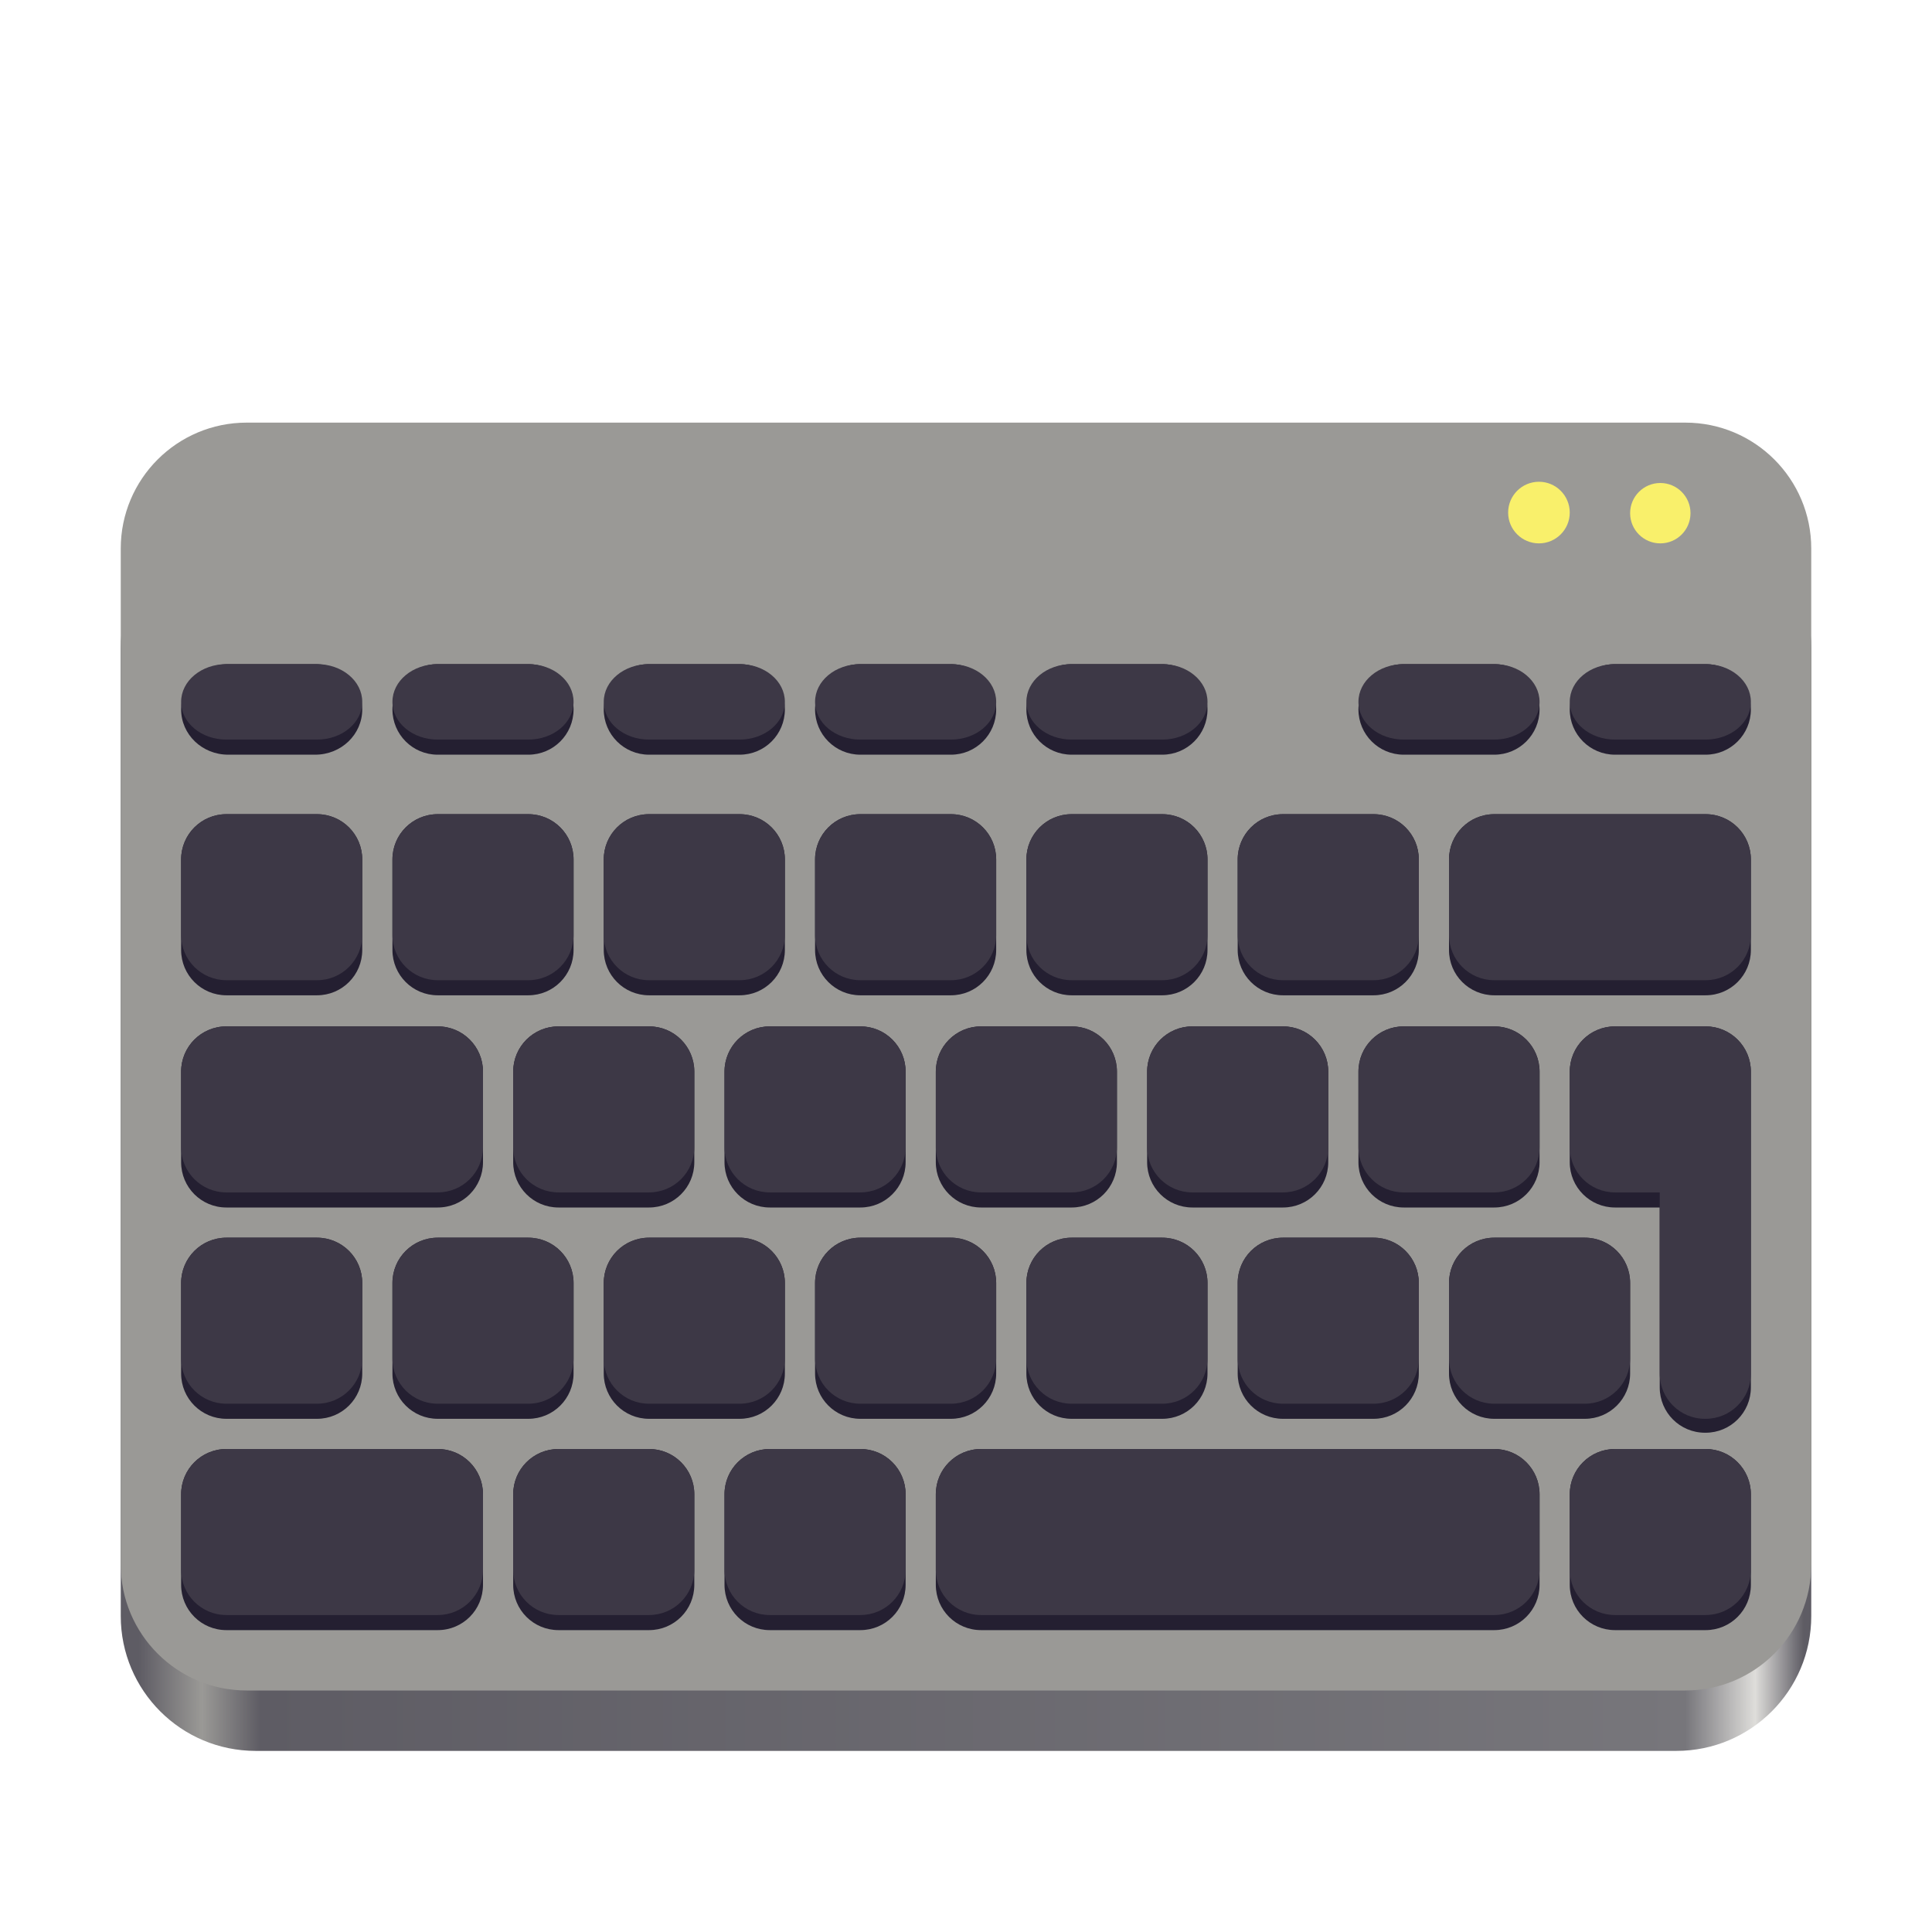
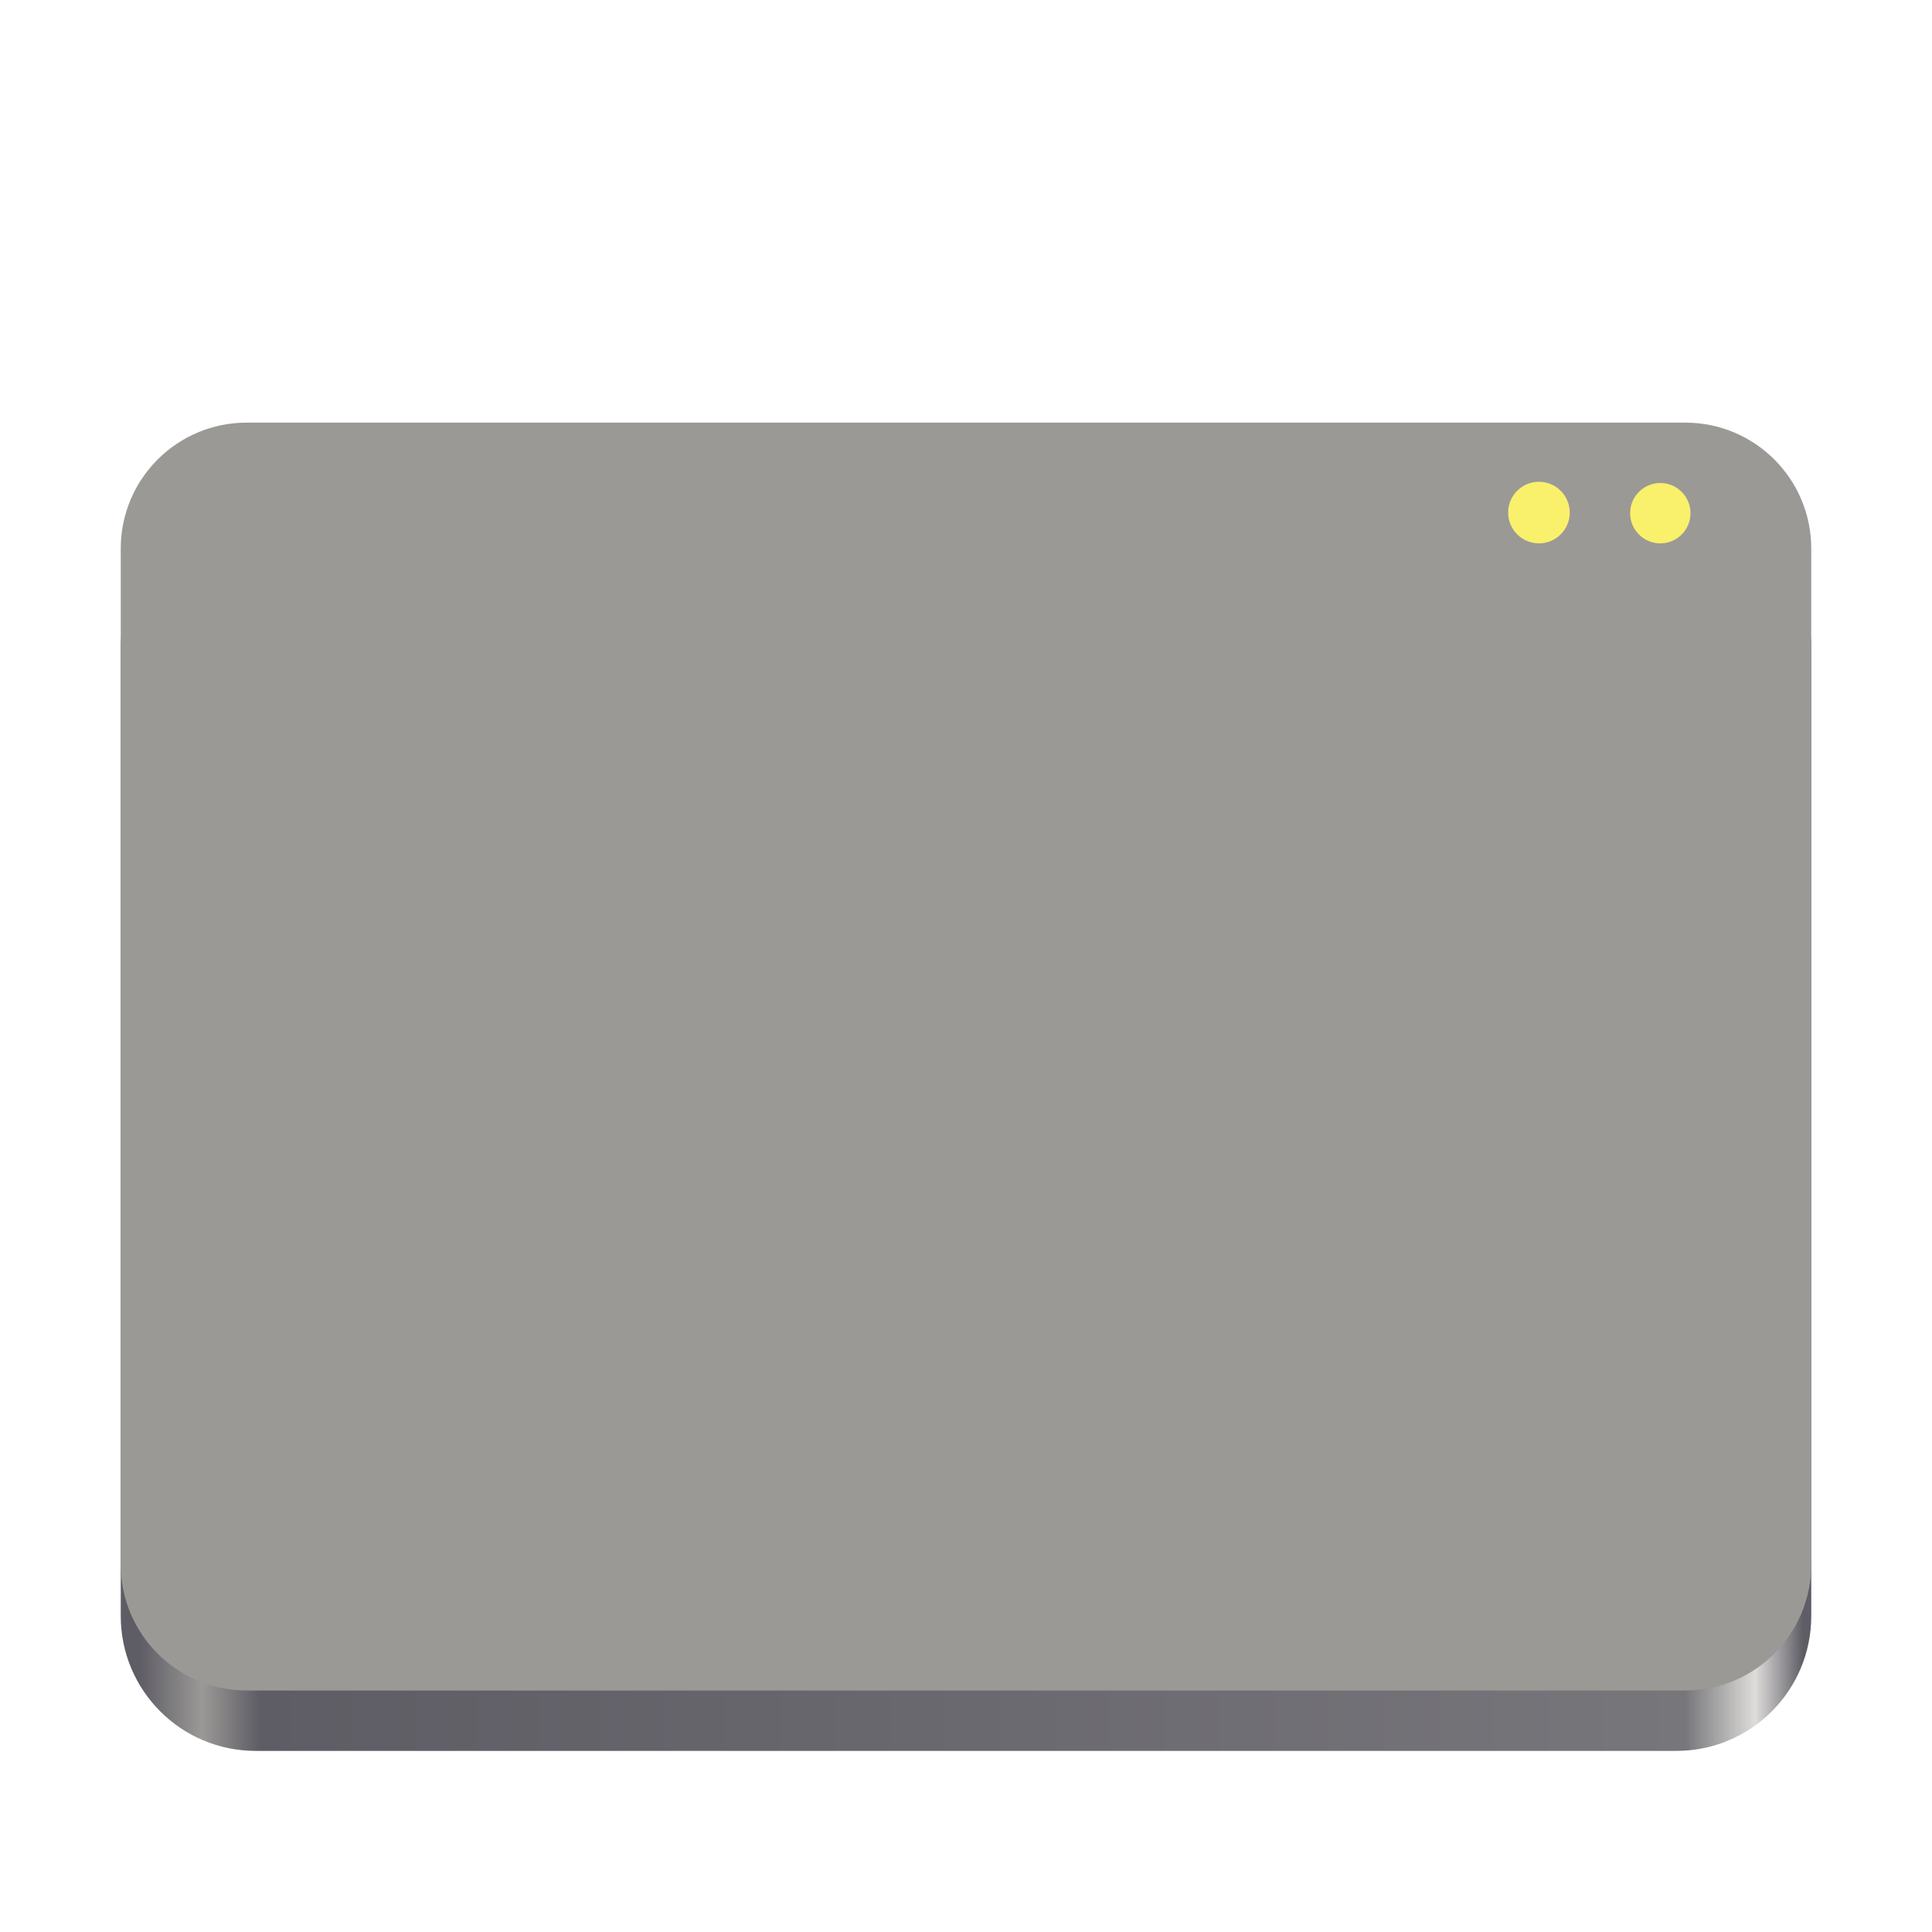
<svg xmlns="http://www.w3.org/2000/svg" height="128px" viewBox="0 0 128 128" width="128px">
  <linearGradient id="a" gradientUnits="userSpaceOnUse" x1="9.197" x2="119.482" y1="112.655" y2="112.655">
    <stop offset="0" stop-color="#5e5c64" />
    <stop offset="0.038" stop-color="#9a9996" />
    <stop offset="0.073" stop-color="#5e5c64" />
    <stop offset="0.929" stop-color="#77767b" />
    <stop offset="0.971" stop-color="#deddda" />
    <stop offset="1" stop-color="#5e5c64" />
  </linearGradient>
  <path d="m 16.938 34 h 94.125 c 4.938 0 8.938 4 8.938 8.938 v 64.125 c 0 4.938 -4 8.938 -8.938 8.938 h -94.125 c -4.938 0 -8.938 -4 -8.938 -8.938 v -64.125 c 0 -4.938 4 -8.938 8.938 -8.938 z m 0 0" fill="url(#a)" />
  <path d="m 16.344 28 h 95.312 c 4.609 0 8.344 3.734 8.344 8.344 v 67.312 c 0 4.609 -3.734 8.344 -8.344 8.344 h -95.312 c -4.609 0 -8.344 -3.734 -8.344 -8.344 v -67.312 c 0 -4.609 3.734 -8.344 8.344 -8.344 z m 0 0" fill="#9a9996" />
-   <path d="m 107 96 h 6 c 1.66 0 3 1.34 3 3 v 6 c 0 1.66 -1.34 3 -3 3 h -6 c -1.66 0 -3 -1.34 -3 -3 v -6 c 0 -1.66 1.34 -3 3 -3 z m -42 0 h 34 c 1.66 0 3 1.34 3 3 v 6 c 0 1.66 -1.34 3 -3 3 h -34 c -1.664 0 -3 -1.34 -3 -3 v -6 c 0 -1.66 1.336 -3 3 -3 z m -14 0 h 6 c 1.66 0 3 1.34 3 3 v 6 c 0 1.66 -1.34 3 -3 3 h -6 c -1.66 0 -3 -1.34 -3 -3 v -6 c 0 -1.66 1.34 -3 3 -3 z m -14 0 h 6 c 1.66 0 3 1.34 3 3 v 6 c 0 1.66 -1.34 3 -3 3 h -6 c -1.66 0 -3 -1.34 -3 -3 v -6 c 0 -1.66 1.34 -3 3 -3 z m -22 0 h 14 c 1.664 0 3 1.34 3 3 v 6 c 0 1.66 -1.336 3 -3 3 h -14 c -1.664 0 -3 -1.34 -3 -3 v -6 c 0 -1.66 1.336 -3 3 -3 z m 97.961 -22.922 h 0.039 c 1.66 0 3 1.34 3 3 v 15.844 c 0 1.66 -1.34 3 -3 3 h -0.039 c -1.664 0 -3 -1.34 -3 -3 v -15.844 c 0 -1.66 1.336 -3 3 -3 z m -5.961 -5.078 h 6 c 1.66 0 3 1.34 3 3 v 6 c 0 1.66 -1.34 3 -3 3 h -6 c -1.66 0 -3 -1.34 -3 -3 v -6 c 0 -1.66 1.34 -3 3 -3 z m -8 14 h 6 c 1.66 0 3 1.34 3 3 v 6 c 0 1.66 -1.34 3 -3 3 h -6 c -1.66 0 -3 -1.34 -3 -3 v -6 c 0 -1.66 1.34 -3 3 -3 z m -14 0 h 6 c 1.66 0 3 1.34 3 3 v 6 c 0 1.66 -1.34 3 -3 3 h -6 c -1.66 0 -3 -1.34 -3 -3 v -6 c 0 -1.66 1.34 -3 3 -3 z m -70 0 h 6 c 1.66 0 3 1.34 3 3 v 6 c 0 1.66 -1.34 3 -3 3 h -6 c -1.66 0 -3 -1.34 -3 -3 v -6 c 0 -1.66 1.34 -3 3 -3 z m 56 0 h 6 c 1.66 0 3 1.34 3 3 v 6 c 0 1.66 -1.34 3 -3 3 h -6 c -1.66 0 -3 -1.34 -3 -3 v -6 c 0 -1.66 1.34 -3 3 -3 z m -14 0 h 6 c 1.66 0 3 1.34 3 3 v 6 c 0 1.66 -1.34 3 -3 3 h -6 c -1.66 0 -3 -1.34 -3 -3 v -6 c 0 -1.66 1.34 -3 3 -3 z m -14 0 h 6 c 1.66 0 3 1.34 3 3 v 6 c 0 1.66 -1.34 3 -3 3 h -6 c -1.66 0 -3 -1.34 -3 -3 v -6 c 0 -1.66 1.34 -3 3 -3 z m -14 0 h 6 c 1.66 0 3 1.34 3 3 v 6 c 0 1.66 -1.34 3 -3 3 h -6 c -1.66 0 -3 -1.34 -3 -3 v -6 c 0 -1.66 1.34 -3 3 -3 z m 64 -14 h 6 c 1.66 0 3 1.34 3 3 v 6 c 0 1.66 -1.34 3 -3 3 h -6 c -1.66 0 -3 -1.34 -3 -3 v -6 c 0 -1.66 1.34 -3 3 -3 z m -14 0 h 6 c 1.66 0 3 1.34 3 3 v 6 c 0 1.66 -1.34 3 -3 3 h -6 c -1.66 0 -3 -1.34 -3 -3 v -6 c 0 -1.66 1.34 -3 3 -3 z m -14 0 h 6 c 1.66 0 3 1.34 3 3 v 6 c 0 1.66 -1.34 3 -3 3 h -6 c -1.66 0 -3 -1.34 -3 -3 v -6 c 0 -1.66 1.34 -3 3 -3 z m -14 0 h 6 c 1.66 0 3 1.34 3 3 v 6 c 0 1.66 -1.34 3 -3 3 h -6 c -1.66 0 -3 -1.34 -3 -3 v -6 c 0 -1.66 1.34 -3 3 -3 z m -14 0 h 6 c 1.66 0 3 1.34 3 3 v 6 c 0 1.66 -1.34 3 -3 3 h -6 c -1.66 0 -3 -1.34 -3 -3 v -6 c 0 -1.66 1.34 -3 3 -3 z m -22 0 h 14 c 1.664 0 3 1.34 3 3 v 6 c 0 1.66 -1.336 3 -3 3 h -14 c -1.664 0 -3 -1.34 -3 -3 v -6 c 0 -1.66 1.336 -3 3 -3 z m 84 -14.059 h 14 c 1.664 0 3 1.34 3 3 v 6 c 0 1.66 -1.336 3 -3 3 h -14 c -1.66 0 -3 -1.34 -3 -3 v -6 c 0 -1.66 1.34 -3 3 -3 z m -14 0 h 6 c 1.66 0 3 1.34 3 3 v 6 c 0 1.66 -1.34 3 -3 3 h -6 c -1.66 0 -3 -1.34 -3 -3 v -6 c 0 -1.66 1.34 -3 3 -3 z m -70 0 h 6 c 1.66 0 3 1.34 3 3 v 6 c 0 1.66 -1.34 3 -3 3 h -6 c -1.66 0 -3 -1.34 -3 -3 v -6 c 0 -1.66 1.34 -3 3 -3 z m 56 0 h 6 c 1.66 0 3 1.34 3 3 v 6 c 0 1.66 -1.34 3 -3 3 h -6 c -1.66 0 -3 -1.34 -3 -3 v -6 c 0 -1.66 1.34 -3 3 -3 z m -14 0 h 6 c 1.66 0 3 1.34 3 3 v 6 c 0 1.66 -1.34 3 -3 3 h -6 c -1.66 0 -3 -1.34 -3 -3 v -6 c 0 -1.66 1.34 -3 3 -3 z m -14 0 h 6 c 1.66 0 3 1.34 3 3 v 6 c 0 1.66 -1.34 3 -3 3 h -6 c -1.66 0 -3 -1.34 -3 -3 v -6 c 0 -1.66 1.34 -3 3 -3 z m -14 0 h 6 c 1.66 0 3 1.34 3 3 v 6 c 0 1.66 -1.34 3 -3 3 h -6 c -1.66 0 -3 -1.34 -3 -3 v -6 c 0 -1.66 1.34 -3 3 -3 z m 78 -9.941 h 6 c 1.66 0 3 1.34 3 3 s -1.34 3 -3 3 h -6 c -1.66 0 -3 -1.34 -3 -3 s 1.34 -3 3 -3 z m -14 0 h 6 c 1.66 0 3 1.34 3 3 s -1.34 3 -3 3 h -6 c -1.66 0 -3 -1.34 -3 -3 s 1.34 -3 3 -3 z m -22 0 h 6 c 1.66 0 3 1.34 3 3 s -1.34 3 -3 3 h -6 c -1.66 0 -3 -1.34 -3 -3 s 1.34 -3 3 -3 z m -14 0 h 6 c 1.66 0 3 1.34 3 3 s -1.34 3 -3 3 h -6 c -1.66 0 -3 -1.34 -3 -3 s 1.34 -3 3 -3 z m -14 0 h 6 c 1.66 0 3 1.34 3 3 s -1.34 3 -3 3 h -6 c -1.66 0 -3 -1.34 -3 -3 s 1.34 -3 3 -3 z m -14 0 h 6 c 1.66 0 3 1.34 3 3 s -1.34 3 -3 3 h -6 c -1.66 0 -3 -1.34 -3 -3 s 1.34 -3 3 -3 z m -13.879 0 h 5.758 c 1.73 0 3.121 1.34 3.121 3 s -1.391 3 -3.121 3 h -5.758 c -1.73 0 -3.121 -1.34 -3.121 -3 s 1.391 -3 3.121 -3 z m 0 0" fill="#241f31" />
-   <path d="m 107 96 h 6 c 1.66 0 3 1.34 3 3 v 5 c 0 1.66 -1.34 3 -3 3 h -6 c -1.66 0 -3 -1.34 -3 -3 v -5 c 0 -1.66 1.34 -3 3 -3 z m -42 0 h 34 c 1.66 0 3 1.34 3 3 v 5 c 0 1.66 -1.34 3 -3 3 h -34 c -1.664 0 -3 -1.34 -3 -3 v -5 c 0 -1.66 1.336 -3 3 -3 z m -14 0 h 6 c 1.66 0 3 1.34 3 3 v 5 c 0 1.66 -1.34 3 -3 3 h -6 c -1.66 0 -3 -1.34 -3 -3 v -5 c 0 -1.66 1.34 -3 3 -3 z m -14 0 h 6 c 1.66 0 3 1.34 3 3 v 5 c 0 1.66 -1.34 3 -3 3 h -6 c -1.66 0 -3 -1.34 -3 -3 v -5 c 0 -1.66 1.34 -3 3 -3 z m -22 0 h 14 c 1.66 0 3 1.34 3 3 v 5 c 0 1.66 -1.34 3 -3 3 h -14 c -1.664 0 -3 -1.34 -3 -3 v -5 c 0 -1.66 1.336 -3 3 -3 z m 97.961 -23.844 h 0.039 c 1.66 0 3 1.34 3 3 v 15.844 c 0 1.66 -1.34 3 -3 3 h -0.039 c -1.664 0 -3 -1.34 -3 -3 v -15.844 c 0 -1.66 1.336 -3 3 -3 z m -5.961 -4.156 h 6 c 1.66 0 3 1.34 3 3 v 5 c 0 1.66 -1.34 3 -3 3 h -6 c -1.66 0 -3 -1.34 -3 -3 v -5 c 0 -1.66 1.34 -3 3 -3 z m -8 14 h 6 c 1.66 0 3 1.34 3 3 v 5 c 0 1.66 -1.34 3 -3 3 h -6 c -1.66 0 -3 -1.34 -3 -3 v -5 c 0 -1.66 1.34 -3 3 -3 z m -14 0 h 6 c 1.66 0 3 1.34 3 3 v 5 c 0 1.66 -1.34 3 -3 3 h -6 c -1.66 0 -3 -1.34 -3 -3 v -5 c 0 -1.66 1.34 -3 3 -3 z m -70 0 h 6 c 1.66 0 3 1.34 3 3 v 5 c 0 1.66 -1.34 3 -3 3 h -6 c -1.66 0 -3 -1.34 -3 -3 v -5 c 0 -1.66 1.34 -3 3 -3 z m 56 0 h 6 c 1.66 0 3 1.34 3 3 v 5 c 0 1.66 -1.34 3 -3 3 h -6 c -1.66 0 -3 -1.34 -3 -3 v -5 c 0 -1.66 1.34 -3 3 -3 z m -14 0 h 6 c 1.66 0 3 1.34 3 3 v 5 c 0 1.66 -1.34 3 -3 3 h -6 c -1.66 0 -3 -1.34 -3 -3 v -5 c 0 -1.66 1.34 -3 3 -3 z m -14 0 h 6 c 1.66 0 3 1.34 3 3 v 5 c 0 1.66 -1.34 3 -3 3 h -6 c -1.66 0 -3 -1.34 -3 -3 v -5 c 0 -1.66 1.34 -3 3 -3 z m -14 0 h 6 c 1.66 0 3 1.34 3 3 v 5 c 0 1.66 -1.34 3 -3 3 h -6 c -1.66 0 -3 -1.34 -3 -3 v -5 c 0 -1.66 1.34 -3 3 -3 z m 64 -14 h 6 c 1.66 0 3 1.34 3 3 v 5 c 0 1.66 -1.34 3 -3 3 h -6 c -1.66 0 -3 -1.34 -3 -3 v -5 c 0 -1.66 1.34 -3 3 -3 z m -14 0 h 6 c 1.66 0 3 1.34 3 3 v 5 c 0 1.66 -1.34 3 -3 3 h -6 c -1.66 0 -3 -1.34 -3 -3 v -5 c 0 -1.66 1.34 -3 3 -3 z m -14 0 h 6 c 1.66 0 3 1.34 3 3 v 5 c 0 1.66 -1.34 3 -3 3 h -6 c -1.66 0 -3 -1.34 -3 -3 v -5 c 0 -1.66 1.34 -3 3 -3 z m -14 0 h 6 c 1.66 0 3 1.34 3 3 v 5 c 0 1.66 -1.34 3 -3 3 h -6 c -1.66 0 -3 -1.34 -3 -3 v -5 c 0 -1.66 1.34 -3 3 -3 z m -14 0 h 6 c 1.66 0 3 1.34 3 3 v 5 c 0 1.66 -1.34 3 -3 3 h -6 c -1.66 0 -3 -1.34 -3 -3 v -5 c 0 -1.66 1.34 -3 3 -3 z m -22 0 h 14 c 1.66 0 3 1.34 3 3 v 5 c 0 1.66 -1.34 3 -3 3 h -14 c -1.664 0 -3 -1.34 -3 -3 v -5 c 0 -1.66 1.336 -3 3 -3 z m 84 -14.059 h 14 c 1.66 0 3 1.34 3 3 v 5 c 0 1.66 -1.34 3 -3 3 h -14 c -1.66 0 -3 -1.34 -3 -3 v -5 c 0 -1.66 1.34 -3 3 -3 z m -14 0 h 6 c 1.66 0 3 1.34 3 3 v 5 c 0 1.66 -1.34 3 -3 3 h -6 c -1.66 0 -3 -1.34 -3 -3 v -5 c 0 -1.66 1.34 -3 3 -3 z m -70 0 h 6 c 1.66 0 3 1.34 3 3 v 5 c 0 1.66 -1.34 3 -3 3 h -6 c -1.66 0 -3 -1.34 -3 -3 v -5 c 0 -1.66 1.34 -3 3 -3 z m 56 0 h 6 c 1.66 0 3 1.34 3 3 v 5 c 0 1.66 -1.34 3 -3 3 h -6 c -1.66 0 -3 -1.34 -3 -3 v -5 c 0 -1.66 1.34 -3 3 -3 z m -14 0 h 6 c 1.66 0 3 1.34 3 3 v 5 c 0 1.66 -1.34 3 -3 3 h -6 c -1.66 0 -3 -1.34 -3 -3 v -5 c 0 -1.66 1.34 -3 3 -3 z m -14 0 h 6 c 1.66 0 3 1.34 3 3 v 5 c 0 1.66 -1.34 3 -3 3 h -6 c -1.66 0 -3 -1.34 -3 -3 v -5 c 0 -1.66 1.34 -3 3 -3 z m -14 0 h 6 c 1.66 0 3 1.34 3 3 v 5 c 0 1.66 -1.34 3 -3 3 h -6 c -1.66 0 -3 -1.34 -3 -3 v -5 c 0 -1.66 1.34 -3 3 -3 z m 78 -9.941 h 6 c 1.66 0 3 1.113 3 2.5 s -1.34 2.5 -3 2.5 h -6 c -1.66 0 -3 -1.113 -3 -2.5 s 1.34 -2.5 3 -2.5 z m -14 0 h 6 c 1.66 0 3 1.113 3 2.5 s -1.34 2.5 -3 2.5 h -6 c -1.66 0 -3 -1.113 -3 -2.5 s 1.34 -2.5 3 -2.5 z m -22 0 h 6 c 1.66 0 3 1.113 3 2.5 s -1.34 2.5 -3 2.5 h -6 c -1.66 0 -3 -1.113 -3 -2.5 s 1.34 -2.5 3 -2.5 z m -14 0 h 6 c 1.66 0 3 1.113 3 2.5 s -1.34 2.5 -3 2.5 h -6 c -1.66 0 -3 -1.113 -3 -2.5 s 1.34 -2.5 3 -2.5 z m -14 0 h 6 c 1.66 0 3 1.113 3 2.5 s -1.34 2.5 -3 2.5 h -6 c -1.66 0 -3 -1.113 -3 -2.5 s 1.34 -2.5 3 -2.5 z m -14 0 h 6 c 1.66 0 3 1.113 3 2.5 s -1.34 2.5 -3 2.5 h -6 c -1.66 0 -3 -1.113 -3 -2.5 s 1.34 -2.5 3 -2.5 z m -14 0 h 6 c 1.66 0 3 1.113 3 2.5 s -1.34 2.5 -3 2.5 h -6 c -1.66 0 -3 -1.113 -3 -2.5 s 1.34 -2.5 3 -2.5 z m 0 0" fill="#3d3846" />
  <g fill="#f9f06b">
    <path d="m 101.961 31.918 c 1.125 0 2.039 0.914 2.039 2.043 c 0 1.125 -0.914 2.039 -2.039 2.039 c -1.129 0 -2.043 -0.914 -2.043 -2.039 c 0 -1.129 0.914 -2.043 2.043 -2.043 z m 0 0" />
    <path d="m 110 32 c 1.105 0 2 0.895 2 2 s -0.895 2 -2 2 s -2 -0.895 -2 -2 s 0.895 -2 2 -2 z m 0 0" />
  </g>
</svg>